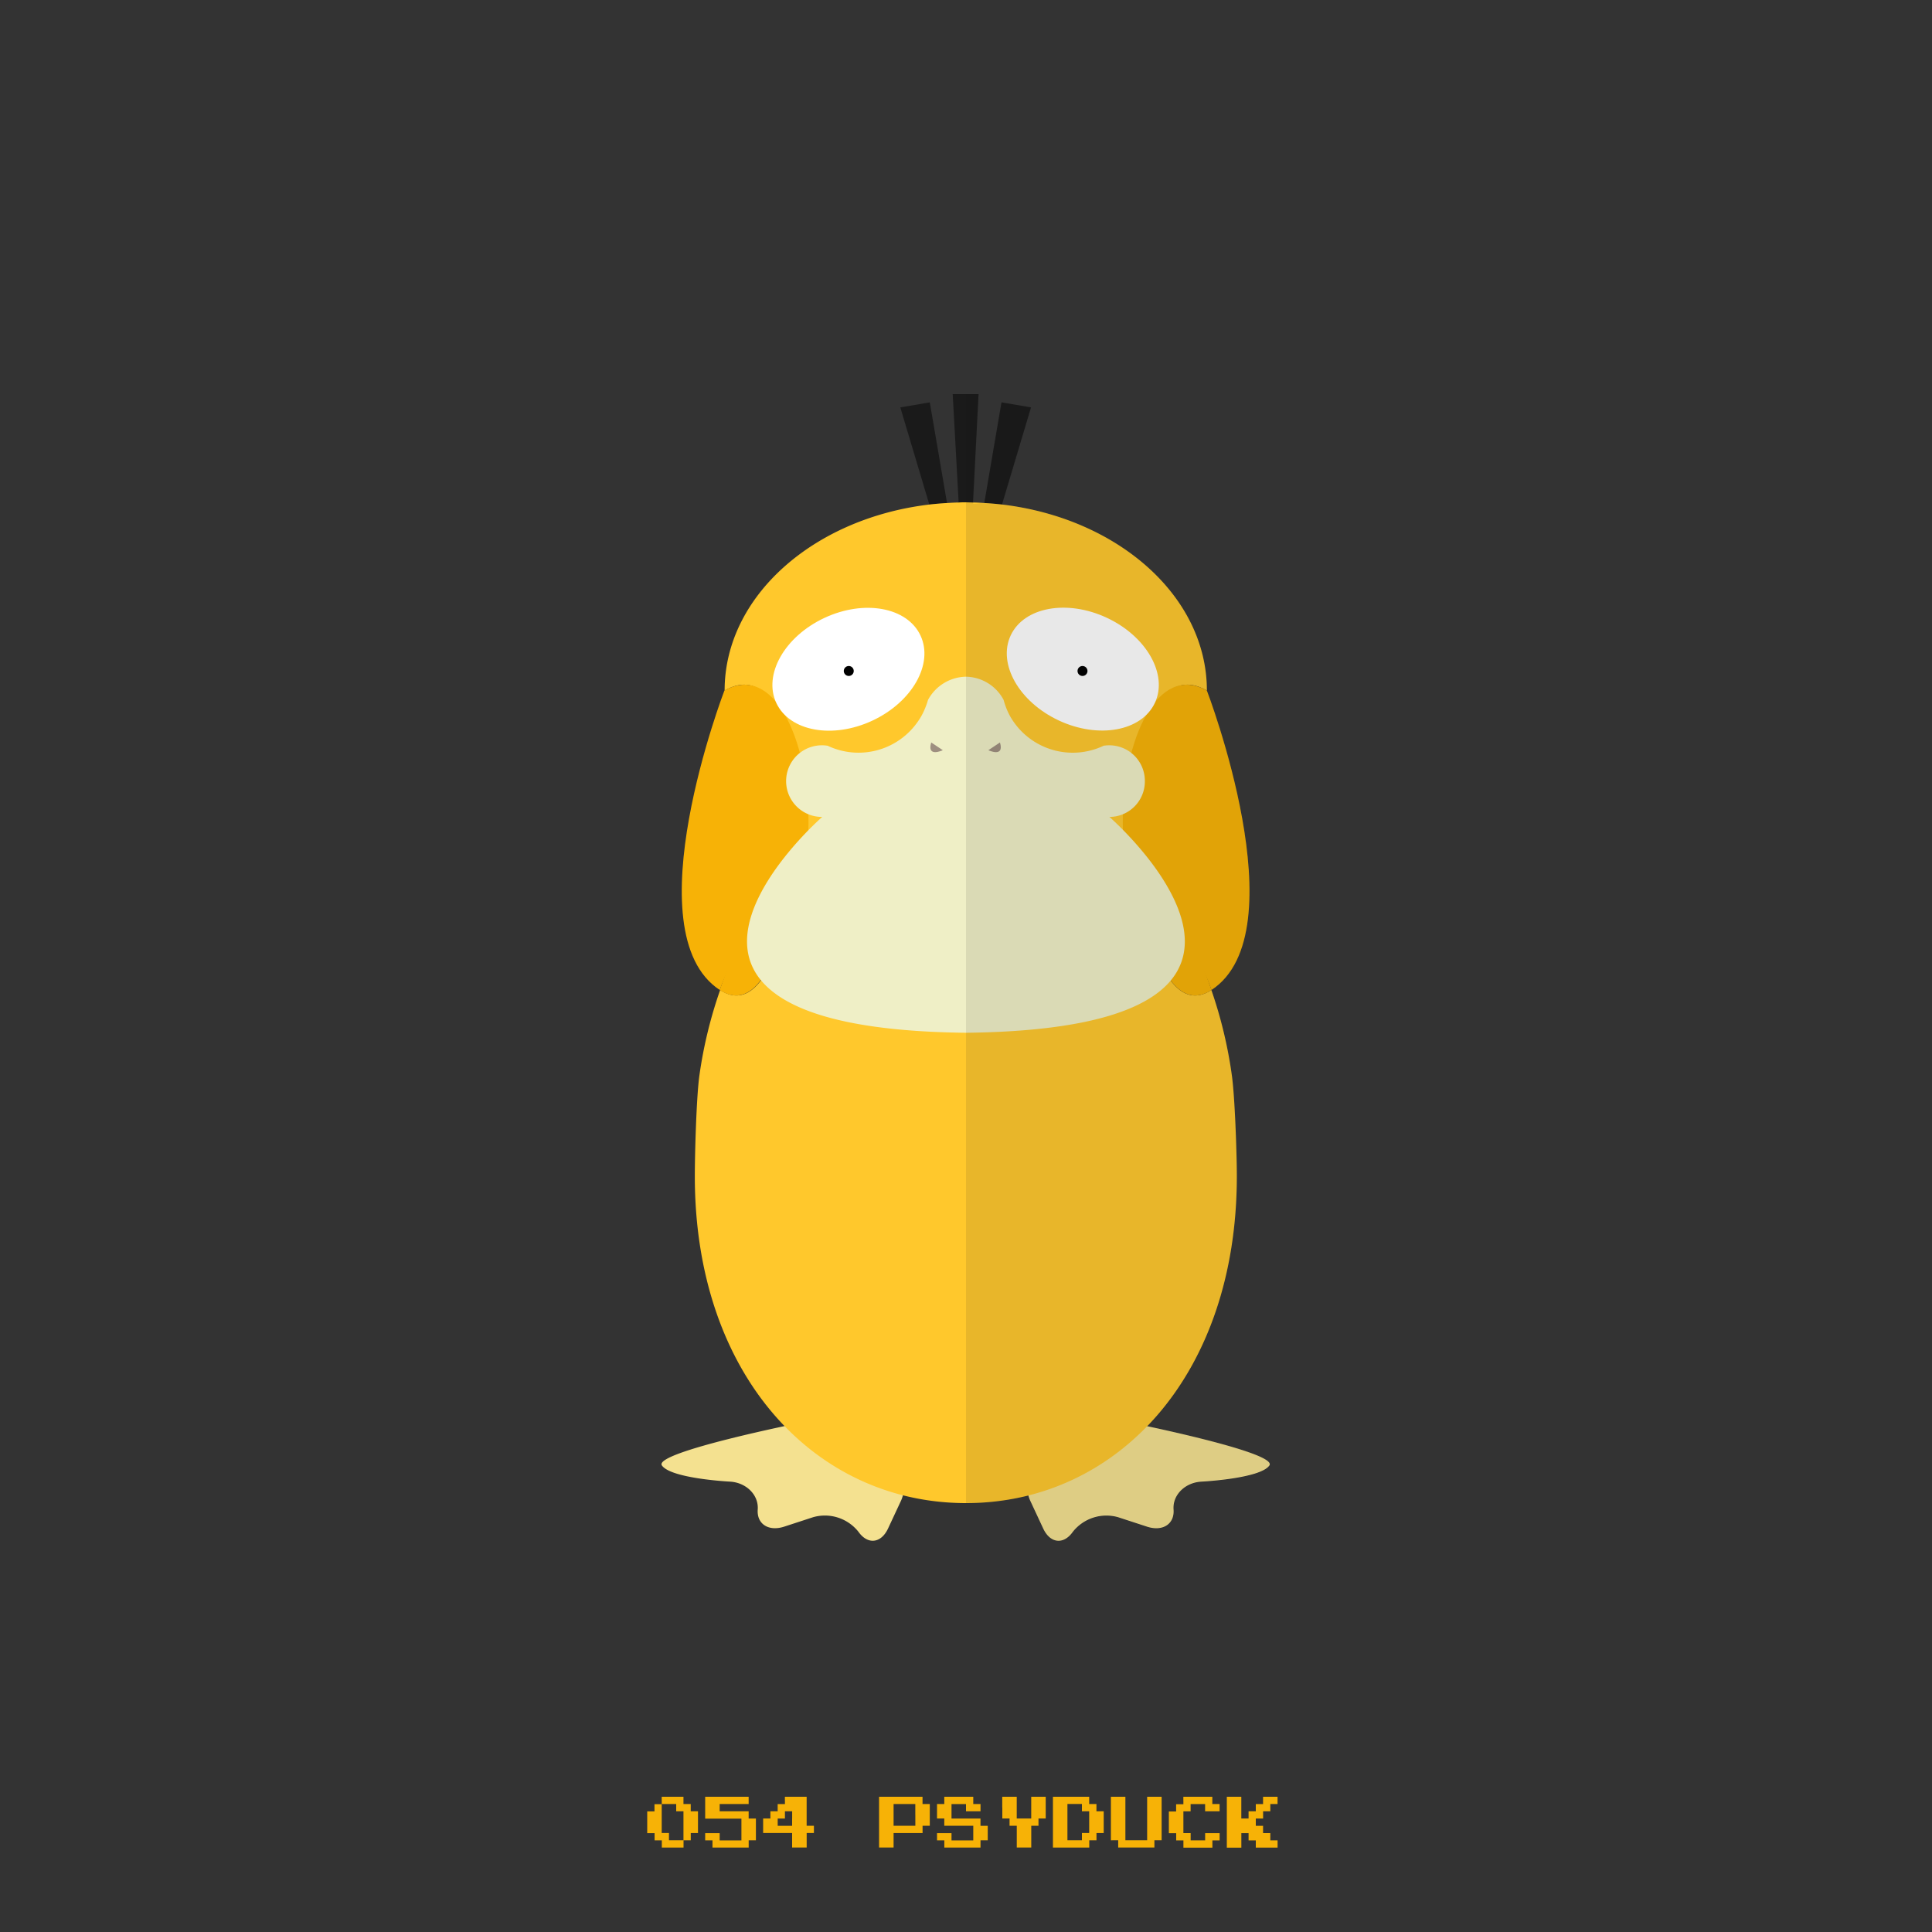
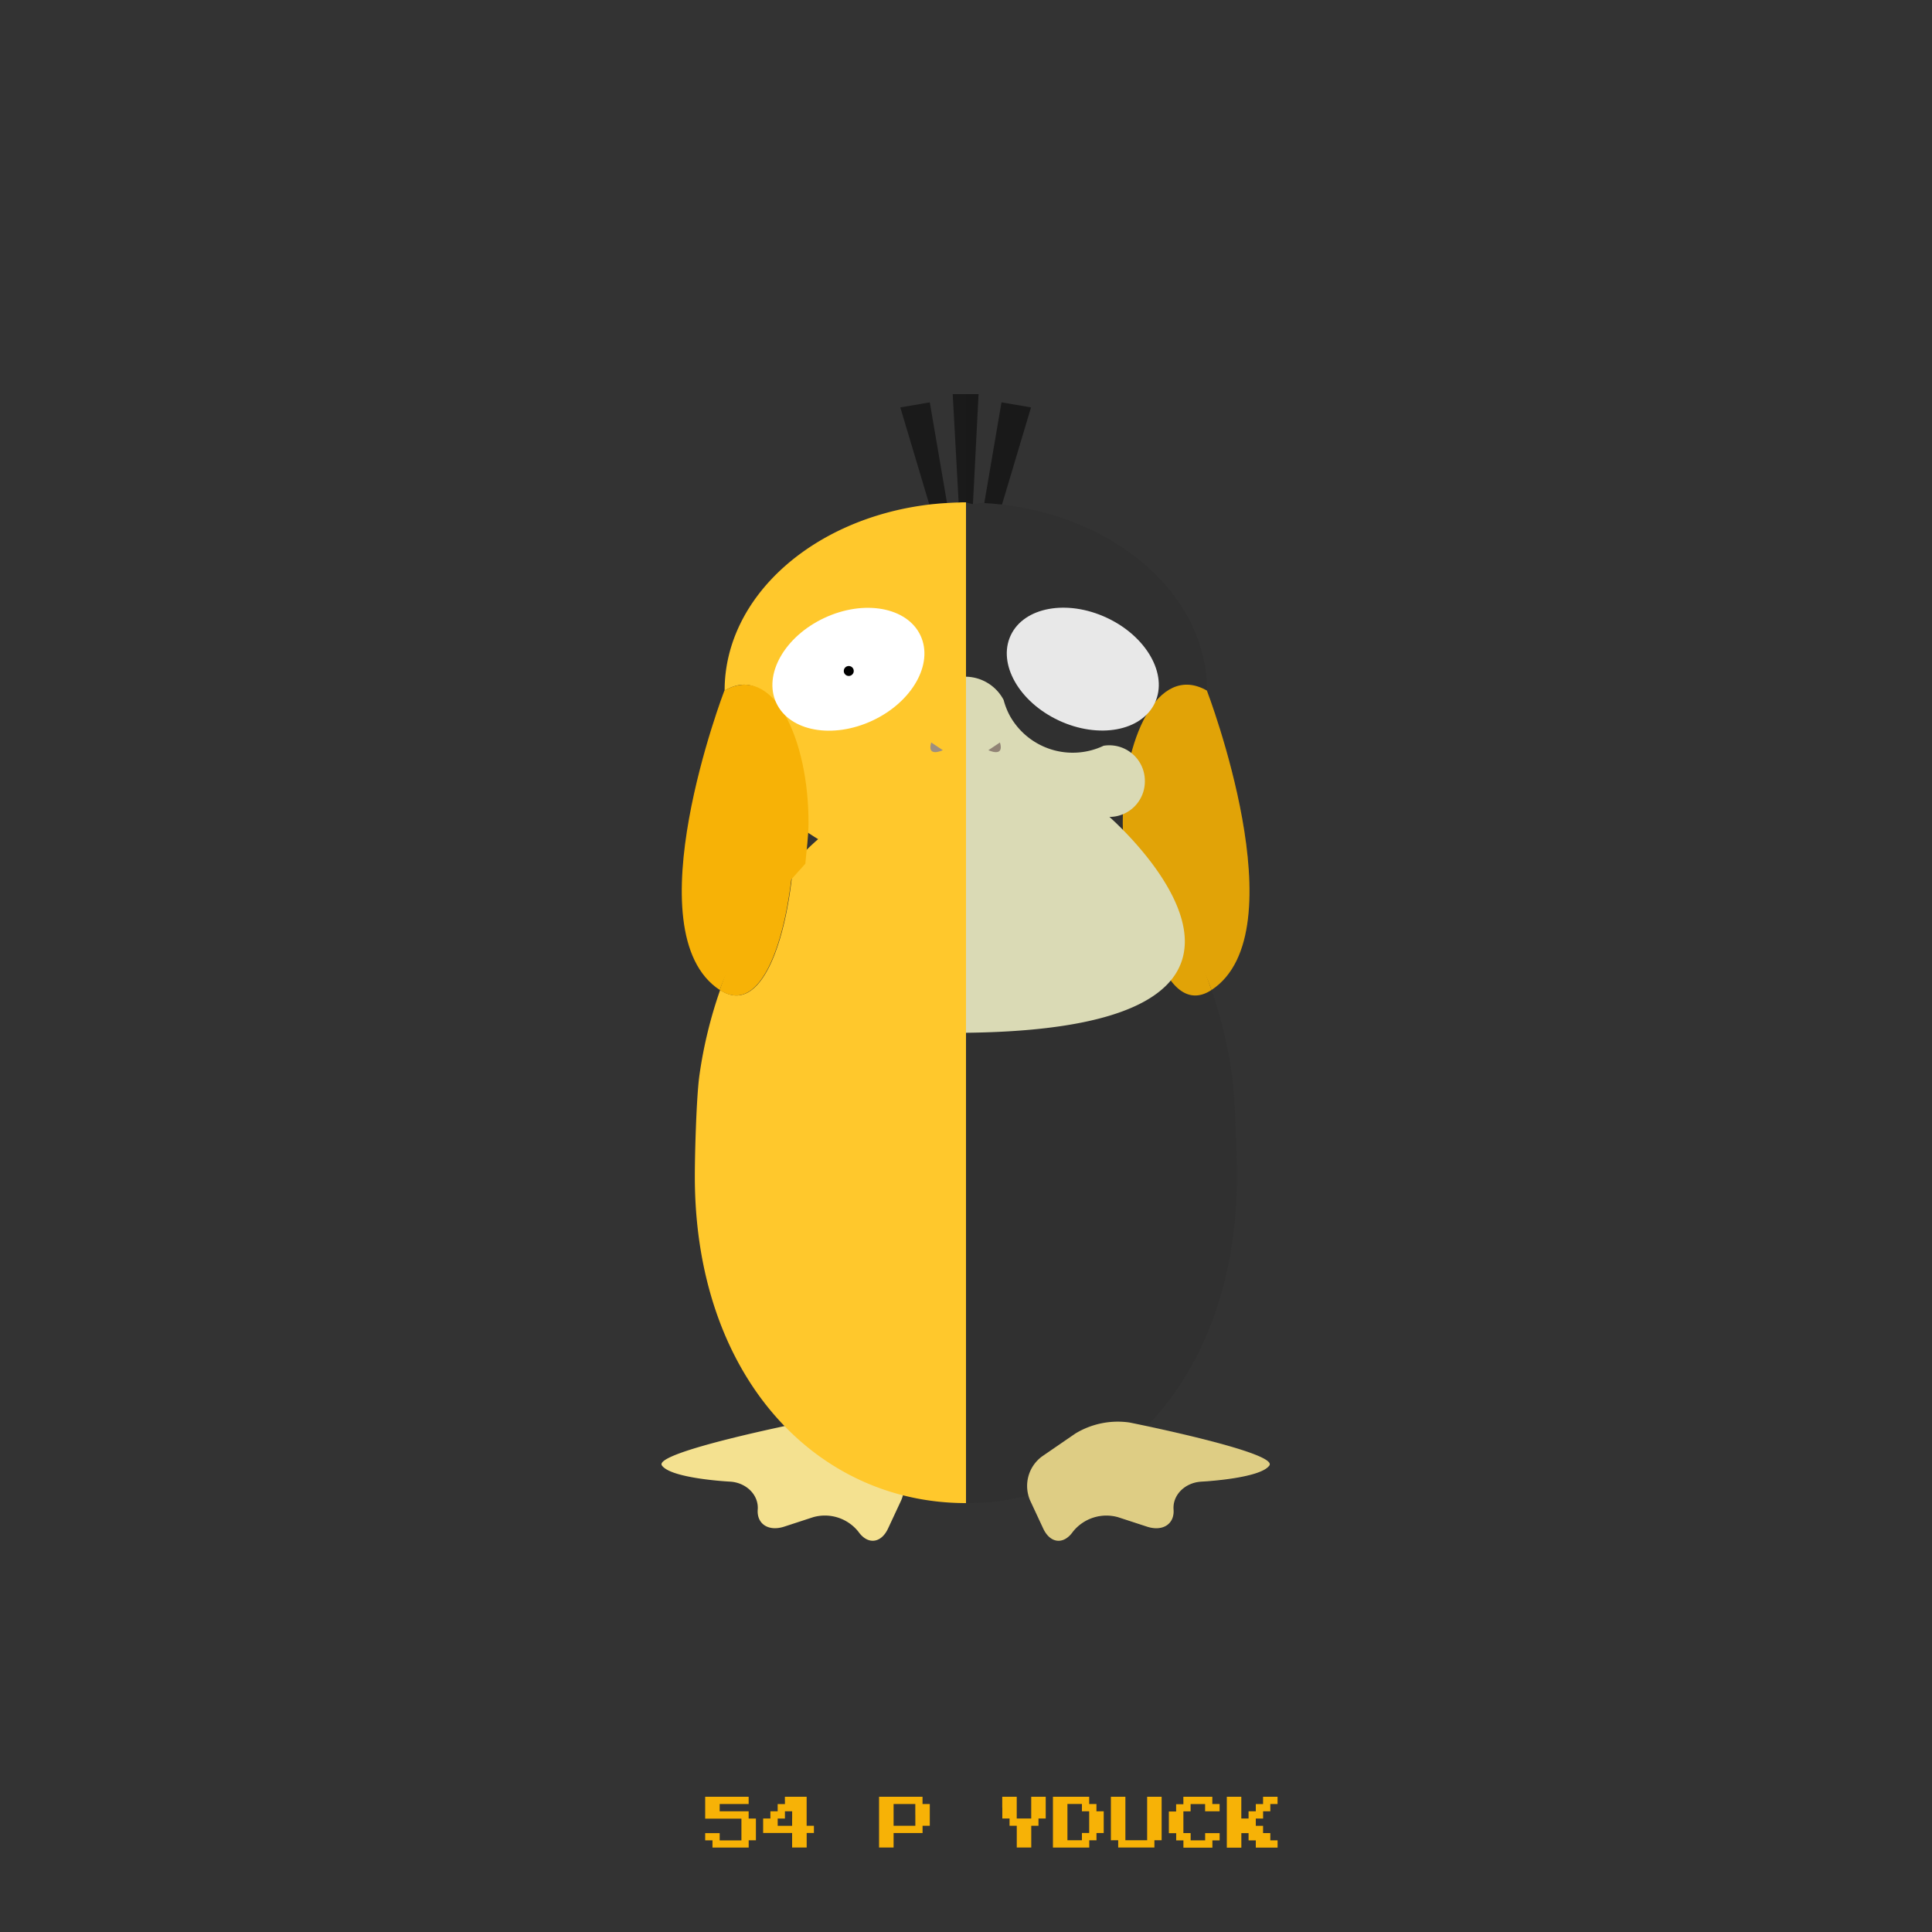
<svg xmlns="http://www.w3.org/2000/svg" id="pkft" viewBox="0 0 500 500">
  <rect x="0" y="0" width="500" height="500" fill="#333333" stroke="none" />
  <defs>
    <style>.cls-1{fill:#f4e190;}.cls-2{fill:#1a1a1a;}.cls-3{fill:none;}.cls-4{fill:#ffc82c;}.cls-5{fill:#f7b206;}.cls-6{fill:#efefc6;}.cls-7{fill:#fff;}.cls-8{fill:#9e8f80;}.cls-9{fill:#1d1d1b;opacity:0.1;}</style>
  </defs>
  <title />
  <path class="cls-1" d="M221.51,371a21.17,21.17,0,0,0-14-2.86s-38.58,7.71-36.21,11.12,17.57,4.18,17.57,4.18c4.26,0.22,7.51,3.46,7.23,7.22s2.81,5.75,6.86,4.43l7.47-2.44a11.08,11.08,0,0,1,11.74,3.78c2.4,3.4,5.85,3,7.65-.84l3.4-7.29a9.47,9.47,0,0,0-3.12-11.4Z" />
  <path class="cls-2" d="M246.56,102l1.56,28.44A12.89,12.89,0,0,1,250,130V102h-3.44Z" />
  <path class="cls-2" d="M240.63,104.13L233,105.44l7.51,25.14c1.51-.18,3-0.3,4.58-0.39Z" />
  <path class="cls-3" d="M211.64,217.17a60.67,60.67,0,0,1-6-4.14c0,3.49-.17,7-0.46,10.5A76.24,76.24,0,0,1,211.64,217.17Z" />
  <path class="cls-4" d="M248.11,130.05c-1,0-2,.07-3,0.13-1.54.09-3.07,0.22-4.58,0.39-30,3.57-53,23.76-53,48.15,12.73-7.28,18.27,12.66,18.2,34.31a60.67,60.67,0,0,0,6,4.14,76.24,76.24,0,0,0-6.44,6.36c-1.78,20.86-8.57,39.47-18.92,32.68A115.87,115.87,0,0,0,181,278.35c-0.77,5.56-1.18,20.15-1.18,26C179.78,356,211,389,250,389V130C249,130,248.74,130,248.11,130.05Z" />
  <path class="cls-5" d="M187.47,178.72s-24,62.54-1.19,77.49h0c4.42-12.7,14.15-23.84,22.14-32.68,0.3-3.47.81-7,.82-10.5C209.31,191.38,200.2,171.45,187.47,178.72Z" />
  <path class="cls-5" d="M205.2,223.53a95.45,95.45,0,0,0-18.92,32.68C196.63,263,203.42,244.39,205.2,223.53Z" />
-   <path class="cls-6" d="M240.16,181.15a18.55,18.55,0,0,1-.95,2.62,16,16,0,0,1-1.69,3A18.66,18.66,0,0,1,214.2,193a9.27,9.27,0,1,0-1.41,18.42S150,266.17,250,267.28V175.13A11.4,11.4,0,0,0,240.16,181.15Z" />
  <path class="cls-3" d="M238.94,186.2a11.09,11.09,0,0,1,.28-2.43,18.73,18.73,0,0,1-1.69,3Z" />
  <ellipse class="cls-7" cx="219.57" cy="173.19" rx="20.6" ry="14.67" transform="translate(-52.69 109.32) rotate(-25.06)" />
  <circle cx="219.66" cy="173.65" r="1.29" />
  <path class="cls-8" d="M241,192.15l3,2S239.77,196.16,241,192.15Z" />
  <path class="cls-1" d="M278.3,371a21.17,21.17,0,0,1,14-2.86s38.58,7.71,36.21,11.12-17.57,4.18-17.57,4.18c-4.26.22-7.51,3.46-7.23,7.22s-2.81,5.75-6.86,4.43l-7.47-2.44a11.08,11.08,0,0,0-11.74,3.78c-2.4,3.4-5.85,3-7.65-.84l-3.4-7.29a9.47,9.47,0,0,1,3.12-11.4Z" />
  <path class="cls-2" d="M253.25,102l-1.46,28.44A8.19,8.19,0,0,1,250,130V102h3.25Z" />
  <path class="cls-2" d="M259.18,104.13l7.64,1.31-7.51,25.14c-1.51-.18-3-0.3-4.58-0.39Z" />
  <path class="cls-3" d="M288.17,217.17a60.67,60.67,0,0,0,6-4.14c0,3.49.17,7,.46,10.5A76.24,76.24,0,0,0,288.17,217.17Z" />
-   <path class="cls-4" d="M251.79,130.05c1,0,2,.07,3,0.13,1.54,0.09,3,.22,4.55.39,30,3.57,53,23.76,53,48.15-12.73-7.28-18.27,12.66-18.2,34.31a60.72,60.72,0,0,1-6,4.14,76.22,76.22,0,0,1,6.44,6.36c1.78,20.86,8.57,39.47,18.92,32.68a115.87,115.87,0,0,1,5.31,22.14c0.77,5.56,1.28,20.15,1.28,26C320.12,356,289,389,250,389V130Z" />
  <path class="cls-5" d="M312.34,178.72s24,62.54,1.19,77.49h0c-4.42-12.7-14.15-23.84-22.14-32.68-0.3-3.47-.81-7-0.82-10.5C290.5,191.38,299.61,171.45,312.34,178.72Z" />
  <path class="cls-5" d="M294.61,223.53a95.45,95.45,0,0,1,18.92,32.68C303.17,263,296.39,244.39,294.61,223.53Z" />
  <path class="cls-6" d="M259.74,181.15a18.37,18.37,0,0,0,.9,2.62,16.17,16.17,0,0,0,1.66,3A18.63,18.63,0,0,0,285.61,193a9.21,9.21,0,0,1,10.68,9.15,9.19,9.19,0,0,1-9.17,9.27S350,266.17,250,267.28V175.13A11.25,11.25,0,0,1,259.74,181.15Z" />
  <path class="cls-3" d="M260.87,186.2a11.09,11.09,0,0,0-.28-2.43,18.73,18.73,0,0,0,1.69,3Z" />
  <ellipse class="cls-7" cx="280.24" cy="173.19" rx="14.67" ry="20.6" transform="translate(4.64 353.67) rotate(-64.94)" />
-   <circle cx="280.15" cy="173.65" r="1.29" />
  <path class="cls-8" d="M258.79,192.15l-3,2S260,196.16,258.79,192.15Z" />
  <path class="cls-9" d="M296.85,369.07c14.29-14.77,23.28-37.07,23.28-64.71,0-5.86-.51-20.45-1.28-26a115.87,115.87,0,0,0-5.31-22.14,7.48,7.48,0,0,1-4.59,1.41,7.48,7.48,0,0,0,4.59-1.41h0c22.78-14.94-1.19-77.49-1.19-77.49a10.37,10.37,0,0,0-5.45-1.51,9.86,9.86,0,0,1,5.47,1.51c0-24.38-23-44.58-53-48.15h0l7.51-25.14-7.64-1.31-4.45,26c-1-.06-1.93.28-2.93,0.26L253.25,102H250V389a62.85,62.85,0,0,0,16.12-2,8.16,8.16,0,0,0,.45,1.24l3.4,7.29c1.8,3.86,5.25,4.24,7.65.84a11.08,11.08,0,0,1,11.74-3.78l7.47,2.44c4.05,1.32,7.14-.67,6.86-4.43s3-7,7.23-7.22c0,0,15.19-.77,17.57-4.18C330.36,376.57,307,371.24,296.85,369.07Z" />
-   <path class="cls-5" d="M171.25,465.94V465h5.63v1.88h1.88v1.88h1.88v5.63h-1.87v1.88h-1.87v1.88h-5.62v-1.87h-1.87v-1.87H167.5v-5.62h1.88v-1.87h1.88v-0.94Zm3.75,1.88v-0.94h-3.75v7.5h1.88v1.88h3.75v-7.5H175v-0.94Z" />
  <path class="cls-5" d="M182.5,467.81V465h11.25v1.88h-7.5v1.88h7.5v1.88h1.88v5.63h-1.87v1.88h-9.37v-1.87H182.5v-1.87h3.75v1.88h5.63v-5.62H182.5v-2.81Z" />
  <path class="cls-5" d="M203.13,465.94V465h5.63v7.5h1.88v1.88h-1.87v3.75H205v-3.75h-7.5v-3.75h1.88v-1.87h1.88v-1.87h1.88v-0.94Zm1.88,4.69v-1.87h-1.87v1.88h-1.87v1.88H205v-1.87Z" />
  <path class="cls-5" d="M227.5,471.56V465h11.25v1.88h1.88v5.63h-1.87v1.88h-7.5v3.75H227.5v-6.56Zm9.38-1.87v-2.81h-5.62v5.63h5.63v-2.81Z" />
-   <path class="cls-5" d="M244.38,465.94V465h7.5v1.88h1.88v1.88H250v-1.87h-3.75v3.75h7.5v1.88h1.88v3.75h-1.87v1.88h-9.37v-1.87H242.5v-1.87h3.75v1.88h5.63V472.5h-7.5v-1.87H242.5v-3.75h1.88v-0.94Z" />
  <path class="cls-5" d="M259.38,467.81V465h3.75v5.63h3.75V465h3.75v5.63h-1.87v1.88h-1.87v5.63h-3.75V472.5h-1.87v-1.87h-1.87v-2.81Z" />
  <path class="cls-5" d="M272.5,471.56V465h9.38v1.88h1.88v1.88h1.88v5.63h-1.87v1.88h-1.87v1.88H272.5v-6.56Zm7.5-3.75v-0.94h-3.75v9.38H280v-1.87h1.88v-5.62H280v-0.94Z" />
  <path class="cls-5" d="M287.5,470.63V465h3.75v11.25h5.63V465h3.75v11.25h-1.87v1.88h-9.37v-1.87H287.5v-5.62Z" />
  <path class="cls-5" d="M306.25,465.94V465h7.5v1.88h1.88v1.88h-3.75v-1.87h-3.75v1.88h-1.87v5.63h1.88v1.88h3.75v-1.87h3.75v1.88h-1.87v1.88h-7.5v-1.87h-1.87v-1.87H302.5v-5.62h1.88v-1.87h1.88v-0.94Z" />
  <path class="cls-5" d="M317.5,471.56V465h3.75v5.63h1.88v-1.87H325v-1.87h1.88V465h3.75v1.88h-1.87v1.88h-1.87v1.88H325v1.88h1.88v1.88h1.88v1.88h1.88v1.88H325v-1.87h-1.87v-1.87h-1.87v3.75H317.5v-6.56Z" />
</svg>